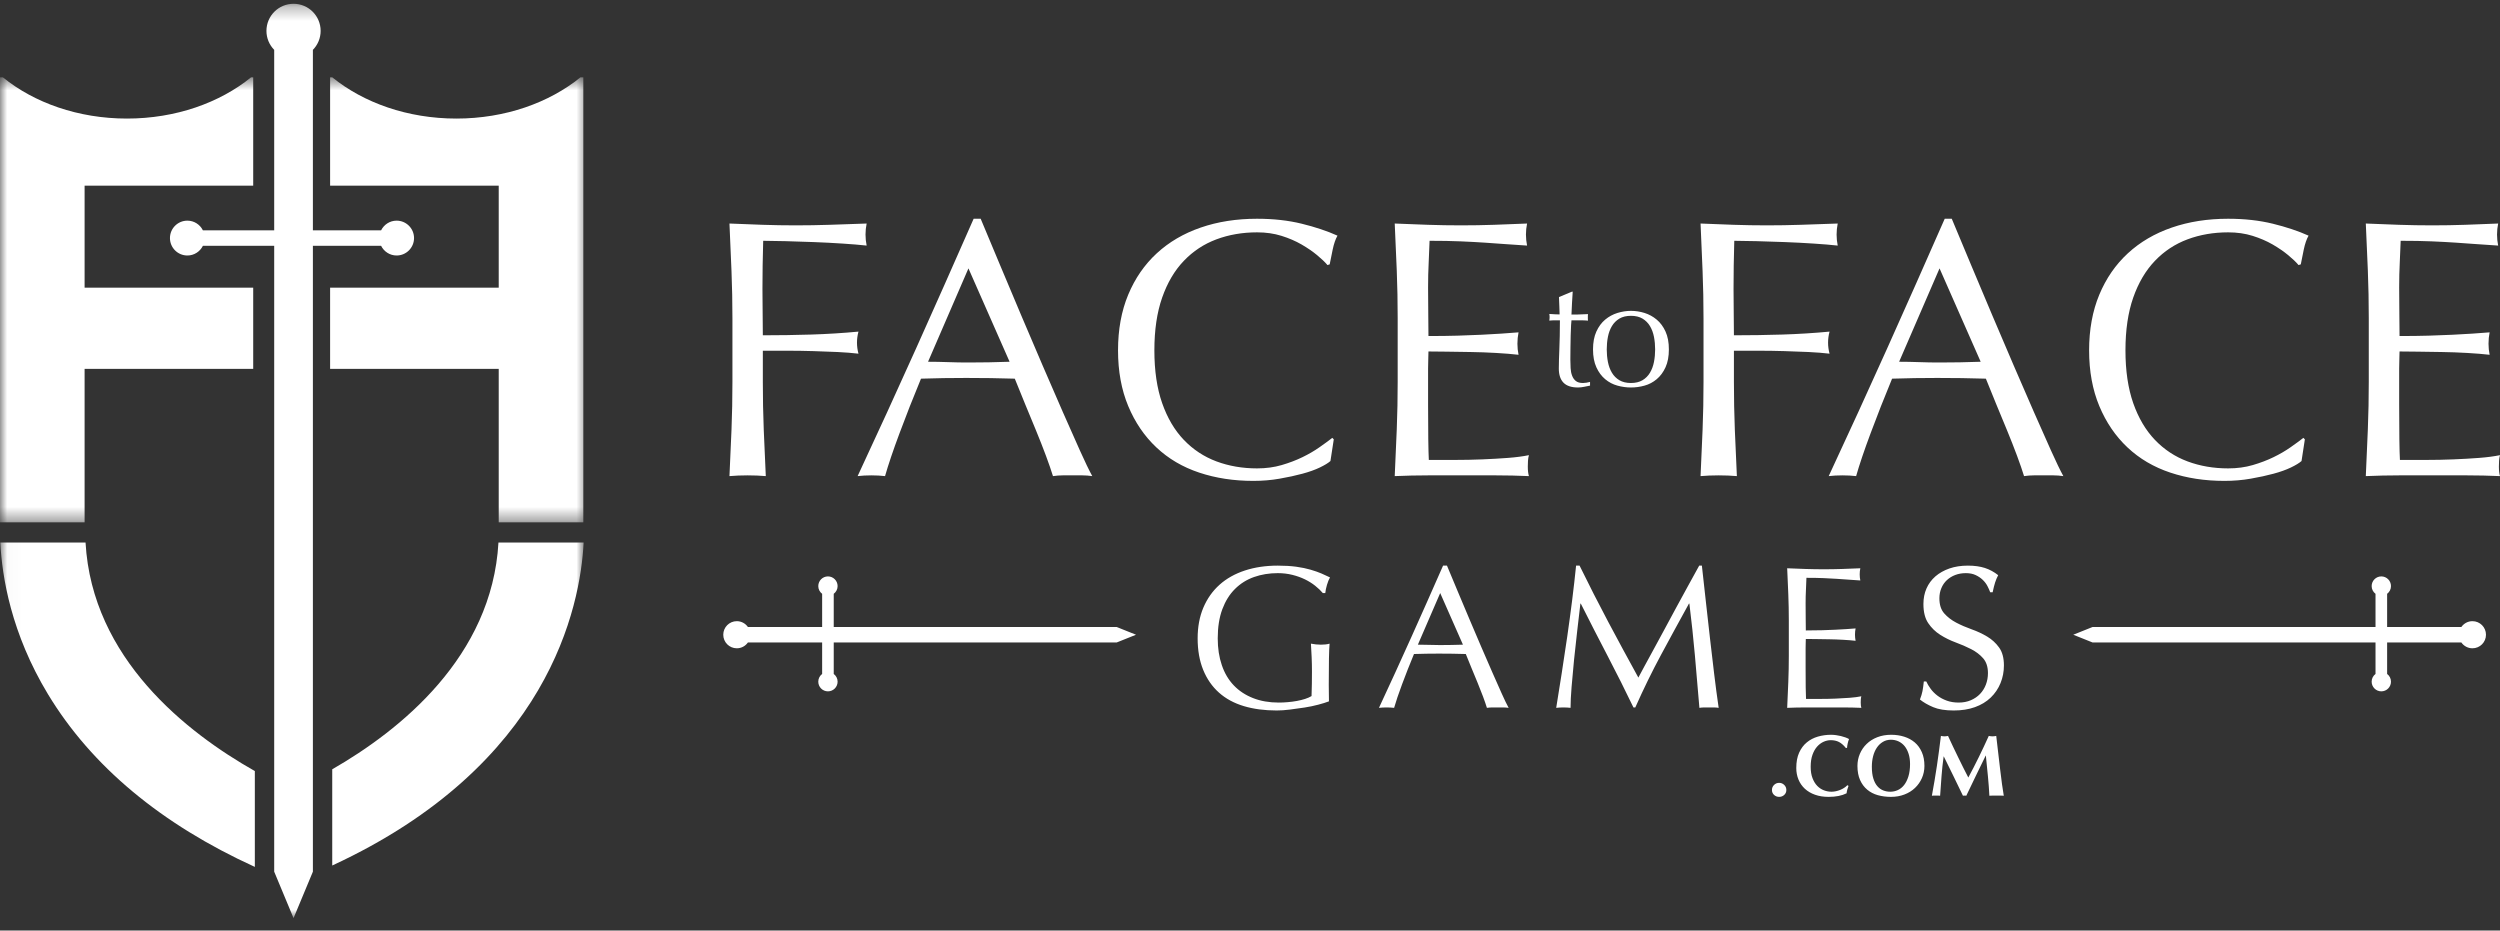
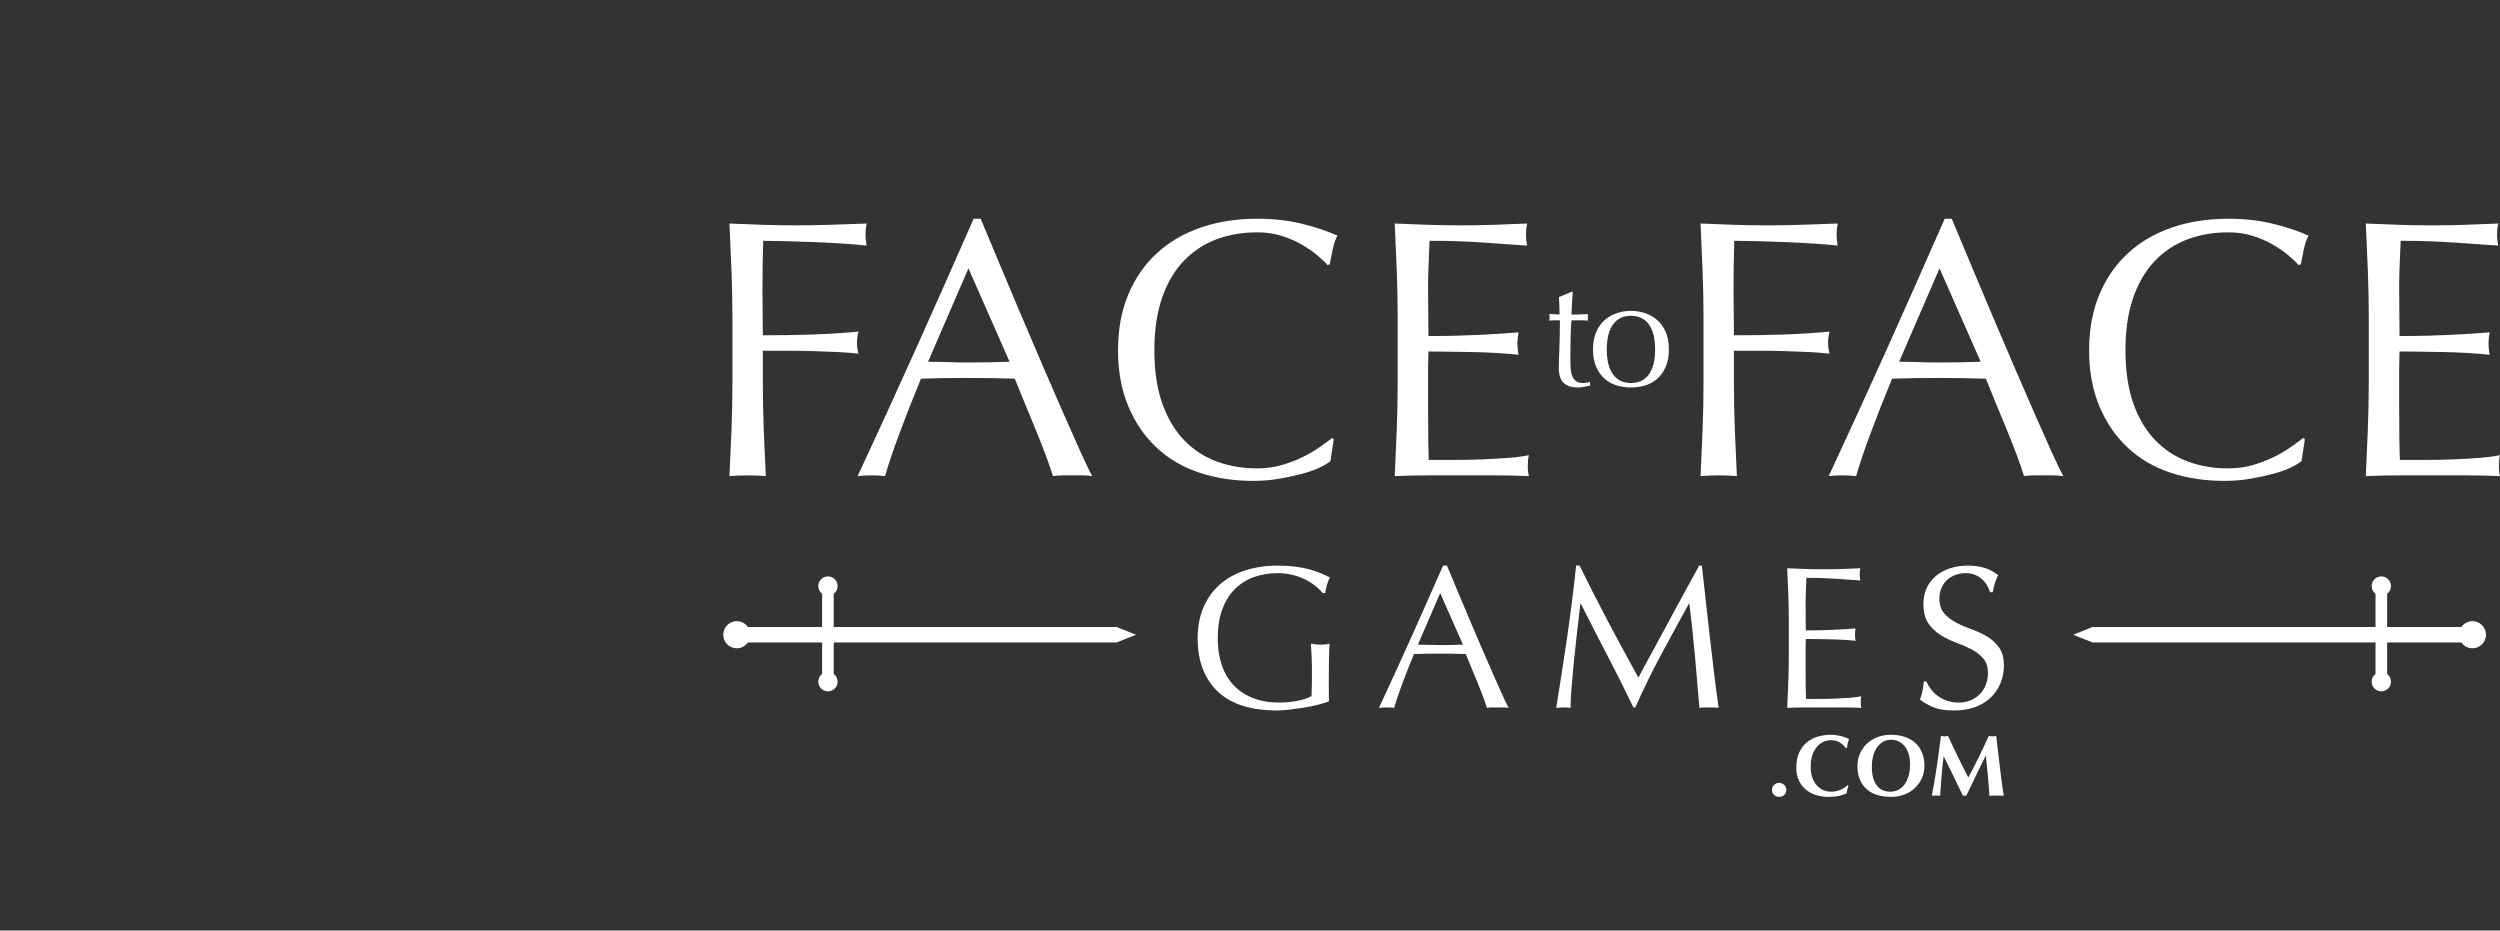
<svg xmlns="http://www.w3.org/2000/svg" xmlns:xlink="http://www.w3.org/1999/xlink" width="180px" height="67px" viewBox="0 0 180 67" version="1.1">
  <rect x="0" y="0" width="180" height="67" fill="#333333" stroke="none" />
  <title>497D4C61-86E8-4113-8536-3CC35BAE1547</title>
  <desc>Created with sketchtool.</desc>
  <defs>
-     <polygon id="path-1" points="0.023 0.272 42.023 0.272 42.023 66.107 0.023 66.107" />
-     <polygon id="path-3" points="3.19744231e-14 0.57 42.397 0.57 42.397 32.608 3.19744231e-14 32.608" />
-   </defs>
+     </defs>
  <g id="Homepage" stroke="none" stroke-width="1" fill="none" fill-rule="evenodd">
    <g id="New-Design-RETAIL" transform="translate(-404, -3472)">
      <g id="Footer" transform="translate(0, 3432)">
        <g id="Desktop/Logo/Inverse2" transform="translate(404, 40)">
          <g id="Logo/Normal/Hor">
            <path d="M149.275,45.701 L150.667,46.259 L171.037,46.259 L171.037,48.525 C170.869,48.652 170.759,48.852 170.759,49.08 C170.759,49.465 171.071,49.777 171.455,49.777 C171.84,49.777 172.151,49.465 172.151,49.08 C172.151,48.852 172.041,48.652 171.873,48.525 L171.873,46.259 L177.218,46.259 C177.394,46.511 177.686,46.677 178.016,46.677 C178.555,46.677 178.991,46.24 178.991,45.701 C178.991,45.161 178.555,44.724 178.016,44.724 C177.686,44.724 177.394,44.891 177.218,45.143 L171.873,45.143 L171.873,42.755 C172.041,42.627 172.151,42.427 172.151,42.199 C172.151,41.815 171.84,41.501 171.455,41.501 C171.071,41.501 170.759,41.815 170.759,42.199 C170.759,42.427 170.869,42.627 171.037,42.755 L171.037,45.143 L150.667,45.143 L149.275,45.701 Z M80.4,45.143 L60.029,45.143 L60.029,42.755 C60.198,42.627 60.308,42.427 60.308,42.199 C60.308,41.815 59.997,41.501 59.612,41.501 C59.227,41.501 58.916,41.815 58.916,42.199 C58.916,42.427 59.026,42.627 59.194,42.755 L59.194,45.143 L53.849,45.143 C53.673,44.891 53.382,44.724 53.05,44.724 C52.512,44.724 52.075,45.161 52.075,45.701 C52.075,46.24 52.512,46.677 53.05,46.677 C53.382,46.677 53.673,46.511 53.849,46.259 L59.194,46.259 L59.194,48.525 C59.026,48.652 58.916,48.852 58.916,49.08 C58.916,49.465 59.227,49.777 59.612,49.777 C59.997,49.777 60.308,49.465 60.308,49.08 C60.308,48.852 60.198,48.652 60.029,48.525 L60.029,46.259 L80.4,46.259 L81.793,45.701 L80.4,45.143 Z M139.79,55.889 C139.756,56.358 139.722,56.825 139.689,57.293 C139.638,57.285 139.588,57.281 139.538,57.281 L139.392,57.281 L139.243,57.281 C139.194,57.281 139.145,57.285 139.095,57.293 C139.229,56.574 139.35,55.86 139.456,55.149 C139.56,54.439 139.658,53.717 139.746,52.986 C139.792,52.994 139.836,53.002 139.876,53.008 C139.916,53.014 139.958,53.017 140.006,53.017 C140.043,53.017 140.083,53.014 140.126,53.008 C140.167,53.002 140.212,52.994 140.258,52.986 C140.371,53.237 140.491,53.492 140.615,53.751 C140.74,54.01 140.863,54.268 140.988,54.525 C141.113,54.782 141.237,55.034 141.36,55.28 C141.485,55.527 141.604,55.762 141.718,55.982 C141.972,55.515 142.223,55.025 142.474,54.513 C142.724,54.001 142.964,53.492 143.192,52.986 C143.296,53.007 143.387,53.017 143.463,53.017 C143.534,53.017 143.623,53.007 143.729,52.986 C143.77,53.345 143.816,53.732 143.864,54.146 C143.913,54.56 143.961,54.964 144.006,55.359 C144.053,55.754 144.099,56.123 144.145,56.466 C144.192,56.808 144.234,57.084 144.272,57.293 C144.188,57.285 144.103,57.281 144.016,57.281 L143.76,57.281 L143.501,57.281 C143.412,57.281 143.324,57.285 143.235,57.293 C143.214,56.863 143.18,56.396 143.131,55.895 C143.083,55.393 143.033,54.896 142.982,54.403 L142.97,54.403 C142.73,54.896 142.494,55.381 142.262,55.858 C142.031,56.334 141.8,56.813 141.573,57.293 C141.551,57.289 141.532,57.286 141.513,57.284 C141.494,57.281 141.474,57.281 141.452,57.281 C141.431,57.281 141.412,57.281 141.393,57.284 C141.374,57.286 141.354,57.289 141.332,57.293 C141.105,56.825 140.879,56.358 140.653,55.889 C140.428,55.42 140.194,54.947 139.954,54.465 L139.942,54.465 C139.874,54.947 139.824,55.42 139.79,55.889 L139.79,55.889 Z M137.523,55.011 C137.523,54.74 137.489,54.496 137.421,54.28 C137.353,54.066 137.26,53.883 137.14,53.732 C137.02,53.582 136.874,53.466 136.704,53.384 C136.533,53.303 136.347,53.261 136.145,53.261 C135.93,53.261 135.736,53.313 135.566,53.416 C135.395,53.518 135.25,53.657 135.132,53.833 C135.014,54.008 134.925,54.214 134.864,54.45 C134.803,54.686 134.773,54.938 134.773,55.206 C134.773,55.539 134.808,55.822 134.88,56.051 C134.951,56.282 135.048,56.467 135.171,56.607 C135.293,56.747 135.434,56.848 135.594,56.911 C135.754,56.974 135.923,57.004 136.1,57.004 C136.29,57.004 136.471,56.965 136.644,56.886 C136.817,56.806 136.967,56.685 137.096,56.522 C137.224,56.359 137.327,56.152 137.405,55.902 C137.483,55.651 137.523,55.354 137.523,55.011 L137.523,55.011 Z M133.736,55.149 C133.736,54.84 133.794,54.549 133.91,54.277 C134.025,54.006 134.188,53.767 134.399,53.563 C134.61,53.358 134.865,53.197 135.164,53.08 C135.464,52.963 135.797,52.904 136.164,52.904 C136.501,52.904 136.815,52.95 137.105,53.043 C137.396,53.134 137.648,53.273 137.864,53.456 C138.079,53.64 138.248,53.873 138.372,54.156 C138.497,54.437 138.559,54.767 138.559,55.143 C138.559,55.456 138.499,55.749 138.379,56.02 C138.259,56.292 138.092,56.529 137.879,56.732 C137.667,56.935 137.412,57.092 137.117,57.205 C136.822,57.318 136.499,57.375 136.145,57.375 C135.811,57.375 135.498,57.333 135.205,57.253 C134.913,57.171 134.658,57.039 134.441,56.857 C134.224,56.676 134.051,56.444 133.925,56.161 C133.799,55.88 133.736,55.541 133.736,55.149 L133.736,55.149 Z M133.005,56.851 C132.98,56.942 132.963,57.03 132.954,57.118 C132.613,57.289 132.183,57.375 131.665,57.375 C131.298,57.375 130.97,57.324 130.681,57.221 C130.393,57.119 130.149,56.974 129.948,56.789 C129.748,56.602 129.595,56.382 129.49,56.127 C129.385,55.872 129.332,55.596 129.332,55.3 C129.332,54.864 129.4,54.496 129.537,54.192 C129.675,53.89 129.857,53.643 130.088,53.454 C130.318,53.263 130.584,53.124 130.887,53.036 C131.191,52.948 131.509,52.904 131.842,52.904 C131.951,52.904 132.067,52.913 132.189,52.929 C132.312,52.946 132.43,52.968 132.543,52.995 C132.657,53.022 132.765,53.055 132.869,53.093 C132.972,53.131 133.06,53.17 133.131,53.212 C133.089,53.316 133.056,53.422 133.034,53.528 C133.01,53.634 132.994,53.743 132.986,53.851 L132.897,53.851 C132.737,53.651 132.573,53.508 132.404,53.422 C132.236,53.336 132.038,53.293 131.81,53.293 C131.642,53.293 131.472,53.331 131.301,53.406 C131.131,53.482 130.976,53.596 130.837,53.751 C130.698,53.905 130.585,54.103 130.499,54.343 C130.412,54.584 130.369,54.871 130.369,55.206 C130.369,55.527 130.413,55.802 130.502,56.03 C130.59,56.258 130.705,56.444 130.846,56.588 C130.988,56.732 131.147,56.837 131.326,56.904 C131.505,56.972 131.686,57.004 131.867,57.004 C131.968,57.004 132.071,56.994 132.177,56.97 C132.282,56.947 132.385,56.916 132.487,56.876 C132.588,56.837 132.683,56.787 132.774,56.729 C132.865,56.671 132.944,56.606 133.011,56.534 L133.093,56.585 C133.06,56.673 133.03,56.761 133.005,56.851 L133.005,56.851 Z M127.58,56.88 C127.58,56.737 127.631,56.616 127.731,56.516 C127.833,56.416 127.955,56.365 128.099,56.365 C128.242,56.365 128.364,56.416 128.465,56.516 C128.567,56.616 128.617,56.737 128.617,56.88 C128.617,57.022 128.567,57.139 128.465,57.234 C128.364,57.327 128.242,57.375 128.099,57.375 C127.955,57.375 127.833,57.327 127.731,57.234 C127.631,57.139 127.58,57.022 127.58,56.88 L127.58,56.88 Z M115.686,25.158 C115.686,25.469 115.714,25.771 115.77,26.061 C115.827,26.35 115.922,26.608 116.057,26.835 C116.192,27.062 116.372,27.242 116.596,27.376 C116.821,27.509 117.098,27.576 117.428,27.576 C117.758,27.576 118.034,27.509 118.26,27.376 C118.484,27.242 118.664,27.062 118.799,26.835 C118.934,26.608 119.029,26.35 119.086,26.061 C119.142,25.771 119.17,25.469 119.17,25.158 C119.17,24.845 119.142,24.545 119.086,24.254 C119.029,23.964 118.934,23.707 118.799,23.48 C118.664,23.254 118.484,23.074 118.26,22.939 C118.034,22.805 117.758,22.739 117.428,22.739 C117.098,22.739 116.821,22.805 116.596,22.939 C116.372,23.074 116.192,23.254 116.057,23.48 C115.922,23.707 115.827,23.964 115.77,24.254 C115.714,24.545 115.686,24.845 115.686,25.158 L115.686,25.158 Z M114.697,25.158 C114.697,24.653 114.778,24.223 114.939,23.87 C115.1,23.518 115.312,23.23 115.574,23.012 C115.837,22.793 116.13,22.633 116.456,22.532 C116.782,22.433 117.106,22.382 117.428,22.382 C117.758,22.382 118.083,22.433 118.406,22.532 C118.728,22.633 119.02,22.793 119.282,23.012 C119.544,23.23 119.757,23.518 119.917,23.87 C120.079,24.223 120.159,24.653 120.159,25.158 C120.159,25.662 120.079,26.092 119.917,26.445 C119.757,26.798 119.544,27.084 119.282,27.303 C119.02,27.522 118.728,27.676 118.406,27.765 C118.083,27.855 117.758,27.899 117.428,27.899 C117.106,27.899 116.782,27.855 116.456,27.765 C116.13,27.676 115.837,27.522 115.574,27.303 C115.312,27.084 115.1,26.798 114.939,26.445 C114.778,26.092 114.697,25.662 114.697,25.158 L114.697,25.158 Z M113.235,21 C113.212,21.283 113.196,21.559 113.184,21.83 C113.174,22.102 113.16,22.375 113.146,22.649 C113.228,22.649 113.381,22.648 113.606,22.644 C113.83,22.641 114.074,22.631 114.337,22.616 C114.329,22.639 114.325,22.68 114.325,22.739 L114.325,22.85 L114.325,22.973 C114.325,23.024 114.329,23.062 114.337,23.084 C114.239,23.077 114.138,23.071 114.033,23.067 C113.928,23.064 113.816,23.062 113.696,23.062 L113.146,23.062 C113.138,23.092 113.128,23.211 113.117,23.418 C113.106,23.627 113.097,23.874 113.089,24.16 C113.082,24.446 113.076,24.745 113.073,25.057 C113.068,25.369 113.066,25.648 113.066,25.893 C113.066,26.101 113.073,26.305 113.084,26.506 C113.094,26.707 113.13,26.887 113.191,27.046 C113.25,27.207 113.34,27.334 113.46,27.431 C113.58,27.528 113.753,27.576 113.977,27.576 C114.037,27.576 114.117,27.568 114.219,27.554 C114.319,27.539 114.407,27.52 114.483,27.498 L114.483,27.765 C114.355,27.788 114.215,27.815 114.061,27.849 C113.907,27.883 113.76,27.899 113.617,27.899 C113.146,27.899 112.797,27.784 112.572,27.554 C112.348,27.324 112.235,26.985 112.235,26.54 C112.235,26.338 112.239,26.122 112.246,25.887 C112.254,25.654 112.263,25.397 112.274,25.118 C112.286,24.84 112.295,24.532 112.302,24.194 C112.31,23.855 112.314,23.478 112.314,23.062 L111.954,23.062 C111.894,23.062 111.83,23.064 111.763,23.067 C111.696,23.071 111.624,23.077 111.55,23.084 C111.557,23.04 111.562,22.997 111.566,22.956 C111.57,22.915 111.572,22.873 111.572,22.828 C111.572,22.791 111.57,22.754 111.566,22.717 C111.562,22.68 111.557,22.642 111.55,22.605 C111.887,22.627 112.134,22.639 112.292,22.639 C112.284,22.49 112.278,22.304 112.274,22.081 C112.27,21.858 112.261,21.628 112.246,21.39 L113.179,21 L113.235,21 Z M170.485,19.482 C170.441,18.353 170.391,17.223 170.338,16.094 C171.139,16.129 171.935,16.16 172.728,16.186 C173.519,16.213 174.315,16.226 175.116,16.226 C175.917,16.226 176.709,16.213 177.491,16.186 C178.274,16.16 179.066,16.129 179.867,16.094 C179.814,16.359 179.786,16.623 179.786,16.888 C179.786,17.152 179.814,17.418 179.867,17.682 C179.297,17.647 178.776,17.612 178.305,17.576 C177.834,17.541 177.335,17.506 176.81,17.47 C176.286,17.435 175.712,17.404 175.089,17.378 C174.466,17.351 173.719,17.337 172.848,17.337 C172.829,17.902 172.807,18.441 172.781,18.952 C172.754,19.465 172.74,20.047 172.74,20.7 C172.74,21.388 172.744,22.058 172.754,22.711 C172.762,23.365 172.767,23.859 172.767,24.194 C173.55,24.194 174.253,24.185 174.875,24.167 C175.498,24.15 176.068,24.128 176.584,24.102 C177.1,24.075 177.575,24.049 178.012,24.021 C178.448,23.995 178.861,23.964 179.253,23.929 C179.199,24.194 179.173,24.467 179.173,24.75 C179.173,25.015 179.199,25.28 179.253,25.544 C178.79,25.491 178.252,25.447 177.639,25.412 C177.025,25.376 176.411,25.355 175.797,25.345 C175.183,25.337 174.604,25.328 174.061,25.319 C173.519,25.31 173.087,25.306 172.767,25.306 C172.767,25.465 172.762,25.636 172.754,25.822 C172.744,26.007 172.74,26.241 172.74,26.524 L172.74,27.556 L172.74,29.144 C172.74,30.149 172.744,30.98 172.754,31.633 C172.762,32.286 172.776,32.78 172.794,33.115 L174.663,33.115 C175.338,33.115 176.001,33.102 176.651,33.075 C177.299,33.048 177.913,33.013 178.493,32.969 C179.07,32.925 179.574,32.859 180,32.771 C179.964,32.894 179.942,33.031 179.933,33.181 C179.925,33.331 179.92,33.468 179.92,33.591 C179.92,33.873 179.947,34.103 180,34.28 C179.199,34.244 178.403,34.226 177.612,34.226 L175.196,34.226 L172.767,34.226 C171.967,34.226 171.156,34.244 170.338,34.28 C170.391,33.151 170.441,32.025 170.485,30.904 C170.53,29.784 170.552,28.641 170.552,27.476 L170.552,22.923 C170.552,21.758 170.53,20.612 170.485,19.482 L170.485,19.482 Z M164.949,33.658 C164.602,33.825 164.184,33.975 163.695,34.107 C163.205,34.24 162.659,34.359 162.053,34.464 C161.449,34.571 160.817,34.624 160.158,34.624 C158.753,34.624 157.454,34.426 156.262,34.028 C155.07,33.631 154.042,33.027 153.179,32.215 C152.316,31.403 151.64,30.411 151.15,29.237 C150.661,28.064 150.416,26.726 150.416,25.226 C150.416,23.727 150.661,22.39 151.15,21.216 C151.64,20.042 152.325,19.05 153.206,18.238 C154.087,17.426 155.141,16.808 156.369,16.385 C157.597,15.961 158.948,15.75 160.425,15.75 C161.6,15.75 162.671,15.869 163.641,16.107 C164.611,16.345 165.47,16.632 166.217,16.967 C166.075,17.215 165.959,17.549 165.87,17.974 C165.781,18.396 165.71,18.75 165.657,19.033 L165.497,19.085 C165.319,18.873 165.069,18.635 164.749,18.37 C164.429,18.105 164.055,17.85 163.629,17.602 C163.201,17.356 162.721,17.148 162.187,16.981 C161.653,16.813 161.066,16.729 160.425,16.729 C159.375,16.729 158.401,16.897 157.503,17.232 C156.604,17.568 155.821,18.083 155.154,18.781 C154.487,19.477 153.967,20.36 153.592,21.428 C153.219,22.495 153.033,23.762 153.033,25.226 C153.033,26.691 153.219,27.957 153.592,29.025 C153.967,30.092 154.487,30.975 155.154,31.672 C155.821,32.369 156.604,32.885 157.503,33.221 C158.401,33.556 159.375,33.724 160.425,33.724 C161.066,33.724 161.657,33.644 162.2,33.485 C162.743,33.326 163.242,33.137 163.695,32.916 C164.149,32.696 164.558,32.457 164.923,32.201 C165.287,31.946 165.594,31.721 165.843,31.526 L165.95,31.633 L165.71,33.194 C165.55,33.336 165.297,33.49 164.949,33.658 L164.949,33.658 Z M136.737,26.046 C137.2,26.046 137.68,26.056 138.179,26.073 C138.677,26.092 139.157,26.1 139.62,26.1 C140.118,26.1 140.617,26.096 141.115,26.087 C141.613,26.077 142.111,26.065 142.609,26.046 L139.647,19.323 L136.737,26.046 Z M148.561,34.28 C148.312,34.244 148.077,34.226 147.855,34.226 L147.147,34.226 L146.439,34.226 C146.217,34.226 145.981,34.244 145.732,34.28 C145.607,33.873 145.438,33.384 145.225,32.811 C145.012,32.237 144.775,31.637 144.518,31.01 C144.259,30.384 143.997,29.748 143.73,29.105 C143.464,28.46 143.214,27.847 142.983,27.264 C142.413,27.247 141.835,27.234 141.248,27.224 C140.661,27.216 140.074,27.212 139.486,27.212 C138.934,27.212 138.392,27.216 137.858,27.224 C137.325,27.234 136.782,27.247 136.23,27.264 C135.661,28.641 135.145,29.951 134.683,31.196 C134.219,32.439 133.872,33.468 133.641,34.28 C133.339,34.244 133.01,34.226 132.654,34.226 C132.298,34.226 131.968,34.244 131.667,34.28 C133.107,31.192 134.513,28.121 135.884,25.068 C137.254,22.015 138.633,18.909 140.02,15.75 L140.527,15.75 C140.954,16.774 141.417,17.881 141.915,19.071 C142.413,20.263 142.92,21.468 143.437,22.685 C143.953,23.902 144.468,25.111 144.985,26.311 C145.501,27.511 145.986,28.627 146.439,29.66 C146.893,30.693 147.302,31.614 147.667,32.426 C148.032,33.238 148.329,33.856 148.561,34.28 L148.561,34.28 Z M122.586,19.522 C122.541,18.401 122.493,17.259 122.44,16.094 C123.24,16.129 124.036,16.16 124.828,16.186 C125.62,16.213 126.417,16.226 127.217,16.226 C128.018,16.226 128.828,16.213 129.646,16.186 C130.464,16.16 131.354,16.129 132.315,16.094 C132.262,16.359 132.235,16.623 132.235,16.888 C132.235,17.152 132.262,17.418 132.315,17.682 C131.835,17.629 131.257,17.58 130.58,17.537 C129.904,17.492 129.214,17.457 128.512,17.43 C127.809,17.404 127.133,17.382 126.483,17.364 C125.834,17.347 125.296,17.337 124.868,17.337 C124.851,17.955 124.837,18.547 124.828,19.111 C124.819,19.676 124.815,20.241 124.815,20.806 C124.815,21.424 124.819,21.993 124.828,22.513 C124.837,23.033 124.842,23.577 124.842,24.141 C126.016,24.141 127.177,24.123 128.325,24.088 C129.473,24.052 130.607,23.982 131.728,23.876 C131.656,24.141 131.621,24.406 131.621,24.67 C131.621,24.935 131.656,25.199 131.728,25.465 C131.283,25.412 130.78,25.372 130.22,25.345 C129.659,25.319 129.076,25.297 128.472,25.28 C127.867,25.262 127.252,25.252 126.63,25.252 L124.842,25.252 L124.842,27.503 C124.842,28.668 124.864,29.815 124.908,30.944 C124.953,32.074 125.002,33.186 125.055,34.28 C124.646,34.244 124.21,34.226 123.747,34.226 C123.285,34.226 122.849,34.244 122.44,34.28 C122.493,33.186 122.541,32.074 122.586,30.944 C122.631,29.815 122.653,28.668 122.653,27.503 L122.653,22.95 C122.653,21.785 122.631,20.642 122.586,19.522 L122.586,19.522 Z M139.01,49.598 C139.142,49.778 139.305,49.941 139.496,50.087 C139.688,50.234 139.911,50.353 140.167,50.446 C140.422,50.539 140.708,50.585 141.023,50.585 C141.347,50.585 141.639,50.529 141.9,50.417 C142.16,50.305 142.382,50.153 142.564,49.963 C142.746,49.773 142.885,49.549 142.984,49.291 C143.083,49.032 143.132,48.757 143.132,48.464 C143.132,48.015 143.016,47.659 142.786,47.396 C142.554,47.133 142.266,46.913 141.922,46.738 C141.578,46.562 141.207,46.401 140.808,46.255 C140.411,46.108 140.039,45.925 139.695,45.706 C139.351,45.487 139.063,45.207 138.833,44.866 C138.601,44.524 138.486,44.065 138.486,43.49 C138.486,43.08 138.559,42.707 138.707,42.371 C138.854,42.034 139.069,41.744 139.348,41.5 C139.629,41.257 139.966,41.067 140.359,40.93 C140.751,40.794 141.195,40.725 141.686,40.725 C142.158,40.725 142.566,40.782 142.91,40.893 C143.255,41.005 143.574,41.178 143.869,41.413 C143.781,41.579 143.707,41.755 143.648,41.939 C143.589,42.125 143.53,42.358 143.471,42.641 L143.294,42.641 C143.245,42.505 143.178,42.356 143.095,42.196 C143.011,42.034 142.898,41.886 142.756,41.749 C142.613,41.613 142.443,41.498 142.247,41.406 C142.05,41.313 141.814,41.266 141.539,41.266 C141.264,41.266 141.01,41.311 140.779,41.398 C140.548,41.486 140.346,41.61 140.174,41.771 C140.002,41.932 139.869,42.125 139.777,42.349 C139.682,42.574 139.636,42.817 139.636,43.08 C139.636,43.539 139.751,43.899 139.983,44.163 C140.214,44.426 140.501,44.648 140.846,44.829 C141.19,45.009 141.561,45.17 141.959,45.311 C142.357,45.452 142.729,45.626 143.073,45.831 C143.417,46.036 143.704,46.299 143.935,46.621 C144.167,46.943 144.282,47.372 144.282,47.908 C144.282,48.356 144.201,48.781 144.039,49.18 C143.876,49.581 143.641,49.929 143.331,50.227 C143.022,50.524 142.643,50.754 142.196,50.914 C141.747,51.075 141.239,51.155 140.669,51.155 C140.059,51.155 139.564,51.075 139.187,50.914 C138.808,50.754 138.49,50.571 138.235,50.365 C138.323,50.141 138.384,49.939 138.419,49.759 C138.454,49.579 138.486,49.347 138.515,49.064 L138.692,49.064 C138.771,49.239 138.876,49.417 139.01,49.598 L139.01,49.598 Z M128.758,42.788 C128.734,42.164 128.706,41.539 128.677,40.915 C129.119,40.935 129.56,40.952 129.997,40.966 C130.435,40.981 130.875,40.988 131.318,40.988 C131.76,40.988 132.197,40.981 132.63,40.966 C133.062,40.952 133.5,40.935 133.943,40.915 C133.913,41.062 133.898,41.208 133.898,41.354 C133.898,41.5 133.913,41.646 133.943,41.793 C133.628,41.774 133.34,41.755 133.079,41.734 C132.819,41.715 132.544,41.696 132.254,41.676 C131.964,41.657 131.646,41.64 131.302,41.625 C130.958,41.61 130.545,41.603 130.063,41.603 C130.053,41.915 130.041,42.213 130.027,42.495 C130.011,42.779 130.004,43.1 130.004,43.46 C130.004,43.841 130.006,44.212 130.011,44.572 C130.017,44.933 130.019,45.207 130.019,45.392 C130.452,45.392 130.84,45.387 131.184,45.377 C131.528,45.367 131.843,45.355 132.128,45.341 C132.413,45.326 132.676,45.311 132.918,45.297 C133.159,45.282 133.387,45.265 133.603,45.246 C133.574,45.392 133.559,45.542 133.559,45.699 C133.559,45.845 133.574,45.991 133.603,46.138 C133.348,46.108 133.05,46.084 132.711,46.065 C132.372,46.045 132.033,46.034 131.694,46.028 C131.354,46.023 131.034,46.018 130.735,46.013 C130.435,46.008 130.196,46.006 130.019,46.006 C130.019,46.094 130.017,46.188 130.011,46.292 C130.006,46.394 130.004,46.523 130.004,46.68 L130.004,47.25 L130.004,48.127 C130.004,48.683 130.006,49.142 130.011,49.502 C130.017,49.864 130.024,50.137 130.034,50.322 L131.066,50.322 C131.44,50.322 131.807,50.315 132.166,50.3 C132.524,50.285 132.864,50.265 133.183,50.241 C133.503,50.217 133.78,50.18 134.016,50.132 C133.997,50.2 133.984,50.275 133.98,50.358 C133.975,50.441 133.972,50.517 133.972,50.585 C133.972,50.741 133.987,50.868 134.016,50.965 C133.574,50.946 133.134,50.936 132.696,50.936 L131.361,50.936 L130.019,50.936 C129.577,50.936 129.129,50.946 128.677,50.965 C128.706,50.341 128.734,49.719 128.758,49.1 C128.782,48.481 128.795,47.85 128.795,47.206 L128.795,44.69 C128.795,44.046 128.782,43.412 128.758,42.788 L128.758,42.788 Z M115.786,44.763 C116.48,46.069 117.205,47.411 117.962,48.786 C118.06,48.601 118.203,48.335 118.39,47.988 C118.577,47.642 118.794,47.245 119.039,46.796 C119.285,46.347 119.548,45.862 119.828,45.341 C120.108,44.819 120.394,44.29 120.684,43.753 C120.973,43.217 121.261,42.691 121.546,42.173 C121.831,41.657 122.097,41.174 122.343,40.725 L122.535,40.725 C122.643,41.662 122.744,42.566 122.836,43.439 C122.93,44.312 123.026,45.17 123.125,46.013 C123.223,46.858 123.321,47.691 123.419,48.515 C123.518,49.339 123.626,50.156 123.744,50.965 C123.626,50.946 123.51,50.936 123.398,50.936 L123.051,50.936 L122.704,50.936 C122.591,50.936 122.476,50.946 122.357,50.965 C122.249,49.669 122.141,48.411 122.033,47.191 C121.925,45.972 121.792,44.728 121.635,43.46 L121.605,43.46 C120.927,44.69 120.26,45.911 119.607,47.125 C118.952,48.339 118.331,49.61 117.741,50.936 L117.608,50.936 C117.018,49.707 116.401,48.476 115.756,47.242 C115.112,46.008 114.466,44.748 113.818,43.46 L113.788,43.46 C113.719,44.065 113.643,44.721 113.559,45.428 C113.475,46.136 113.399,46.832 113.33,47.52 C113.262,48.208 113.203,48.856 113.153,49.466 C113.104,50.075 113.08,50.576 113.08,50.965 C112.922,50.946 112.75,50.936 112.563,50.936 C112.377,50.936 112.204,50.946 112.047,50.965 C112.175,50.175 112.308,49.341 112.445,48.464 C112.583,47.587 112.716,46.703 112.844,45.816 C112.971,44.928 113.089,44.053 113.198,43.19 C113.306,42.327 113.399,41.506 113.478,40.725 L113.729,40.725 C114.407,42.11 115.093,43.456 115.786,44.763 L115.786,44.763 Z M102.087,46.416 C102.343,46.416 102.609,46.421 102.884,46.43 C103.159,46.44 103.425,46.445 103.68,46.445 C103.956,46.445 104.23,46.443 104.506,46.437 C104.781,46.433 105.057,46.426 105.332,46.416 L103.694,42.7 L102.087,46.416 Z M108.622,50.965 C108.484,50.946 108.353,50.936 108.23,50.936 L107.84,50.936 L107.449,50.936 C107.326,50.936 107.196,50.946 107.058,50.965 C106.989,50.741 106.896,50.47 106.778,50.153 C106.66,49.837 106.529,49.505 106.387,49.159 C106.244,48.813 106.099,48.462 105.951,48.105 C105.804,47.749 105.666,47.411 105.538,47.089 C105.223,47.079 104.905,47.071 104.58,47.067 C104.255,47.062 103.93,47.06 103.606,47.06 C103.302,47.06 103.002,47.062 102.706,47.067 C102.411,47.071 102.112,47.079 101.807,47.089 C101.492,47.85 101.207,48.574 100.952,49.261 C100.696,49.949 100.503,50.517 100.376,50.965 C100.209,50.946 100.027,50.936 99.83,50.936 C99.633,50.936 99.451,50.946 99.285,50.965 C100.081,49.259 100.857,47.562 101.615,45.875 C102.373,44.188 103.135,42.471 103.901,40.725 L104.182,40.725 C104.418,41.29 104.674,41.903 104.949,42.561 C105.223,43.22 105.504,43.885 105.79,44.558 C106.074,45.231 106.359,45.899 106.645,46.562 C106.93,47.226 107.198,47.842 107.449,48.413 C107.7,48.983 107.926,49.493 108.127,49.941 C108.329,50.39 108.493,50.731 108.622,50.965 L108.622,50.965 Z M94.69,42.173 C94.469,41.997 94.223,41.845 93.952,41.712 C93.682,41.581 93.382,41.473 93.053,41.391 C92.722,41.308 92.371,41.266 91.998,41.266 C91.388,41.266 90.82,41.359 90.294,41.544 C89.768,41.729 89.311,42.015 88.923,42.401 C88.533,42.785 88.229,43.273 88.007,43.864 C87.787,44.453 87.677,45.153 87.677,45.963 C87.677,46.675 87.774,47.318 87.972,47.893 C88.167,48.469 88.455,48.954 88.834,49.349 C89.212,49.744 89.675,50.049 90.221,50.263 C90.766,50.478 91.383,50.585 92.072,50.585 C92.279,50.585 92.494,50.576 92.72,50.555 C92.947,50.536 93.165,50.507 93.377,50.468 C93.588,50.429 93.785,50.38 93.967,50.322 C94.149,50.263 94.304,50.195 94.431,50.117 C94.442,49.824 94.448,49.531 94.454,49.239 C94.459,48.946 94.461,48.649 94.461,48.347 C94.461,48.005 94.454,47.664 94.439,47.323 C94.424,46.981 94.407,46.654 94.387,46.343 C94.633,46.391 94.869,46.416 95.095,46.416 C95.204,46.416 95.311,46.411 95.42,46.401 C95.528,46.391 95.631,46.372 95.73,46.343 C95.71,46.567 95.695,46.92 95.685,47.403 C95.675,47.886 95.671,48.522 95.671,49.313 C95.671,49.508 95.673,49.705 95.678,49.905 C95.683,50.105 95.685,50.302 95.685,50.497 C95.479,50.576 95.221,50.656 94.911,50.738 C94.601,50.821 94.271,50.89 93.923,50.943 C93.574,50.996 93.224,51.046 92.876,51.089 C92.526,51.134 92.209,51.155 91.925,51.155 C91.049,51.155 90.26,51.051 89.557,50.841 C88.854,50.631 88.256,50.307 87.765,49.868 C87.273,49.429 86.895,48.883 86.629,48.23 C86.364,47.577 86.23,46.821 86.23,45.963 C86.23,45.133 86.368,44.395 86.643,43.746 C86.919,43.098 87.307,42.549 87.809,42.1 C88.31,41.652 88.917,41.311 89.631,41.076 C90.343,40.842 91.133,40.725 91.998,40.725 C92.499,40.725 92.944,40.752 93.333,40.805 C93.721,40.859 94.065,40.93 94.365,41.018 C94.665,41.106 94.928,41.199 95.154,41.295 C95.381,41.393 95.583,41.486 95.76,41.574 C95.68,41.71 95.609,41.886 95.545,42.1 C95.481,42.315 95.44,42.515 95.42,42.7 L95.243,42.7 C95.095,42.525 94.911,42.349 94.69,42.173 L94.69,42.173 Z M100.567,19.482 C100.522,18.353 100.474,17.223 100.42,16.094 C101.221,16.129 102.017,16.16 102.809,16.186 C103.601,16.213 104.397,16.226 105.197,16.226 C105.999,16.226 106.79,16.213 107.573,16.186 C108.356,16.16 109.148,16.129 109.949,16.094 C109.896,16.359 109.868,16.623 109.868,16.888 C109.868,17.152 109.896,17.418 109.949,17.682 C109.379,17.647 108.858,17.612 108.387,17.576 C107.916,17.541 107.417,17.506 106.892,17.47 C106.368,17.435 105.794,17.404 105.171,17.378 C104.548,17.351 103.801,17.337 102.929,17.337 C102.911,17.902 102.889,18.441 102.863,18.952 C102.836,19.465 102.822,20.047 102.822,20.7 C102.822,21.388 102.826,22.058 102.836,22.711 C102.845,23.365 102.849,23.859 102.849,24.194 C103.632,24.194 104.335,24.185 104.957,24.167 C105.58,24.15 106.15,24.128 106.665,24.102 C107.182,24.075 107.657,24.049 108.093,24.021 C108.53,23.995 108.943,23.964 109.335,23.929 C109.282,24.194 109.254,24.467 109.254,24.75 C109.254,25.015 109.282,25.28 109.335,25.544 C108.872,25.491 108.334,25.447 107.72,25.412 C107.107,25.376 106.493,25.355 105.879,25.345 C105.265,25.337 104.686,25.328 104.143,25.319 C103.601,25.31 103.169,25.306 102.849,25.306 C102.849,25.465 102.845,25.636 102.836,25.822 C102.826,26.007 102.822,26.241 102.822,26.524 L102.822,27.556 L102.822,29.144 C102.822,30.149 102.826,30.98 102.836,31.633 C102.845,32.286 102.858,32.78 102.875,33.115 L104.744,33.115 C105.419,33.115 106.083,33.102 106.733,33.075 C107.381,33.048 107.995,33.013 108.575,32.969 C109.152,32.925 109.656,32.859 110.082,32.771 C110.046,32.894 110.024,33.031 110.015,33.181 C110.007,33.331 110.002,33.468 110.002,33.591 C110.002,33.873 110.028,34.103 110.082,34.28 C109.282,34.244 108.485,34.226 107.694,34.226 L105.278,34.226 L102.849,34.226 C102.049,34.226 101.238,34.244 100.42,34.28 C100.474,33.151 100.522,32.025 100.567,30.904 C100.612,29.784 100.633,28.641 100.633,27.476 L100.633,22.923 C100.633,21.758 100.612,20.612 100.567,19.482 L100.567,19.482 Z M95.031,33.658 C94.684,33.825 94.266,33.975 93.777,34.107 C93.287,34.24 92.741,34.359 92.135,34.464 C91.53,34.571 90.899,34.624 90.24,34.624 C88.835,34.624 87.536,34.426 86.343,34.028 C85.151,33.631 84.124,33.027 83.261,32.215 C82.397,31.403 81.722,30.411 81.232,29.237 C80.743,28.064 80.498,26.726 80.498,25.226 C80.498,23.727 80.743,22.39 81.232,21.216 C81.722,20.042 82.407,19.05 83.288,18.238 C84.169,17.426 85.223,16.808 86.451,16.385 C87.679,15.961 89.031,15.75 90.507,15.75 C91.682,15.75 92.753,15.869 93.723,16.107 C94.693,16.345 95.552,16.632 96.299,16.967 C96.156,17.215 96.041,17.549 95.952,17.974 C95.863,18.396 95.792,18.75 95.738,19.033 L95.579,19.085 C95.401,18.873 95.151,18.635 94.831,18.37 C94.511,18.105 94.137,17.85 93.711,17.602 C93.283,17.356 92.803,17.148 92.269,16.981 C91.735,16.813 91.148,16.729 90.507,16.729 C89.457,16.729 88.483,16.897 87.585,17.232 C86.686,17.568 85.903,18.083 85.236,18.781 C84.568,19.477 84.049,20.36 83.675,21.428 C83.301,22.495 83.115,23.762 83.115,25.226 C83.115,26.691 83.301,27.957 83.675,29.025 C84.049,30.092 84.568,30.975 85.236,31.672 C85.903,32.369 86.686,32.885 87.585,33.221 C88.483,33.556 89.457,33.724 90.507,33.724 C91.148,33.724 91.739,33.644 92.282,33.485 C92.825,33.326 93.324,33.137 93.777,32.916 C94.231,32.696 94.64,32.457 95.004,32.201 C95.369,31.946 95.676,31.721 95.925,31.526 L96.032,31.633 L95.792,33.194 C95.632,33.336 95.379,33.49 95.031,33.658 L95.031,33.658 Z M66.819,26.046 C67.282,26.046 67.762,26.056 68.261,26.073 C68.759,26.092 69.239,26.1 69.702,26.1 C70.2,26.1 70.698,26.096 71.196,26.087 C71.694,26.077 72.193,26.065 72.691,26.046 L69.728,19.323 L66.819,26.046 Z M78.643,34.28 C78.394,34.244 78.159,34.226 77.937,34.226 L77.229,34.226 L76.521,34.226 C76.299,34.226 76.063,34.244 75.814,34.28 C75.689,33.873 75.52,33.384 75.307,32.811 C75.094,32.237 74.857,31.637 74.6,31.01 C74.341,30.384 74.079,29.748 73.813,29.105 C73.546,28.46 73.296,27.847 73.065,27.264 C72.496,27.247 71.917,27.234 71.33,27.224 C70.743,27.216 70.156,27.212 69.569,27.212 C69.016,27.212 68.474,27.216 67.94,27.224 C67.406,27.234 66.863,27.247 66.312,27.264 C65.742,28.641 65.227,29.951 64.765,31.196 C64.301,32.439 63.954,33.468 63.723,34.28 C63.421,34.244 63.092,34.226 62.736,34.226 C62.379,34.226 62.05,34.244 61.749,34.28 C63.189,31.192 64.595,28.121 65.966,25.068 C67.335,22.015 68.715,18.909 70.102,15.75 L70.609,15.75 C71.036,16.774 71.499,17.881 71.998,19.071 C72.496,20.263 73.002,21.468 73.519,22.685 C74.035,23.902 74.55,25.111 75.067,26.311 C75.583,27.511 76.068,28.627 76.521,29.66 C76.975,30.693 77.384,31.614 77.749,32.426 C78.114,33.238 78.411,33.856 78.643,34.28 L78.643,34.28 Z M52.668,19.522 C52.624,18.401 52.575,17.259 52.521,16.094 C53.322,16.129 54.118,16.16 54.91,16.186 C55.702,16.213 56.498,16.226 57.299,16.226 C58.1,16.226 58.91,16.213 59.728,16.186 C60.546,16.16 61.436,16.129 62.398,16.094 C62.344,16.359 62.317,16.623 62.317,16.888 C62.317,17.152 62.344,17.418 62.398,17.682 C61.917,17.629 61.339,17.58 60.662,17.537 C59.986,17.492 59.297,17.457 58.594,17.43 C57.891,17.404 57.215,17.382 56.565,17.364 C55.915,17.347 55.377,17.337 54.95,17.337 C54.933,17.955 54.919,18.547 54.91,19.111 C54.901,19.676 54.897,20.241 54.897,20.806 C54.897,21.424 54.901,21.993 54.91,22.513 C54.919,23.033 54.924,23.577 54.924,24.141 C56.098,24.141 57.259,24.123 58.407,24.088 C59.554,24.052 60.689,23.982 61.81,23.876 C61.738,24.141 61.703,24.406 61.703,24.67 C61.703,24.935 61.738,25.199 61.81,25.465 C61.365,25.412 60.862,25.372 60.302,25.345 C59.741,25.319 59.158,25.297 58.554,25.28 C57.949,25.262 57.335,25.252 56.712,25.252 L54.924,25.252 L54.924,27.503 C54.924,28.668 54.945,29.815 54.99,30.944 C55.035,32.074 55.084,33.186 55.137,34.28 C54.728,34.244 54.292,34.226 53.829,34.226 C53.366,34.226 52.931,34.244 52.521,34.28 C52.575,33.186 52.624,32.074 52.668,30.944 C52.713,29.815 52.735,28.668 52.735,27.503 L52.735,22.95 C52.735,21.785 52.713,20.642 52.668,19.522 L52.668,19.522 Z" id="Text" fill="#FFFFFF" />
            <g id="Group-3">
              <mask id="mask-2" fill="white">
                <use xlink:href="#path-1" />
              </mask>
              <g id="Clip-2" />
-               <path d="M23.921,55.389 L23.921,62.317 C39.538,55.092 41.786,43.664 42.023,39.061 L35.889,39.061 C35.426,47.295 28.796,52.589 23.921,55.389 M3.457,49.988 C6.59,55.163 11.596,59.337 18.348,62.417 L18.348,55.516 C13.456,52.75 6.628,47.421 6.159,39.061 L0.023,39.061 C0.144,41.536 0.808,45.612 3.457,49.988 M29.811,17.141 C29.811,17.835 29.249,18.396 28.557,18.396 C28.065,18.396 27.645,18.111 27.439,17.699 L22.528,17.699 L22.528,62.76 L21.135,66.107 L19.742,62.76 L19.742,17.699 L14.609,17.699 C14.403,18.111 13.982,18.396 13.491,18.396 C12.798,18.396 12.237,17.835 12.237,17.141 C12.237,16.449 12.798,15.887 13.491,15.887 C13.982,15.887 14.403,16.172 14.609,16.584 L19.742,16.584 L19.742,3.59 C19.397,3.237 19.184,2.755 19.184,2.224 C19.184,1.146 20.057,0.272 21.135,0.272 C22.212,0.272 23.086,1.146 23.086,2.224 C23.086,2.755 22.873,3.237 22.528,3.59 L22.528,16.584 L27.439,16.584 C27.645,16.172 28.065,15.887 28.557,15.887 C29.249,15.887 29.811,16.449 29.811,17.141" id="Shield-BOTTOM" fill="#FFFFFF" mask="url(#mask-2)" />
            </g>
            <g id="Group-6" transform="translate(0, 5)">
              <mask id="mask-4" fill="white">
                <use xlink:href="#path-3" />
              </mask>
              <g id="Clip-5" />
              <path d="M23.926,0.57 L23.768,0.57 L23.768,8.366 L35.908,8.366 L35.908,15.712 L23.768,15.712 L23.768,21.559 L35.908,21.559 L35.908,32.608 L42,32.608 L42,0.57 L41.791,0.57 C39.537,2.398 36.369,3.537 32.858,3.537 C29.347,3.537 26.18,2.398 23.926,0.57 M18.074,0.57 L18.231,0.57 L18.231,8.366 L6.091,8.366 L6.091,15.712 L18.231,15.712 L18.231,21.559 L6.091,21.559 L6.091,32.608 L-7.04918034e-05,32.608 L-7.04918034e-05,0.57 L0.209,0.57 C2.463,2.398 5.63,3.537 9.142,3.537 C12.653,3.537 15.821,2.398 18.074,0.57" id="Shield-TOP" fill="#FFFFFF" mask="url(#mask-4)" />
            </g>
          </g>
        </g>
      </g>
    </g>
  </g>
</svg>